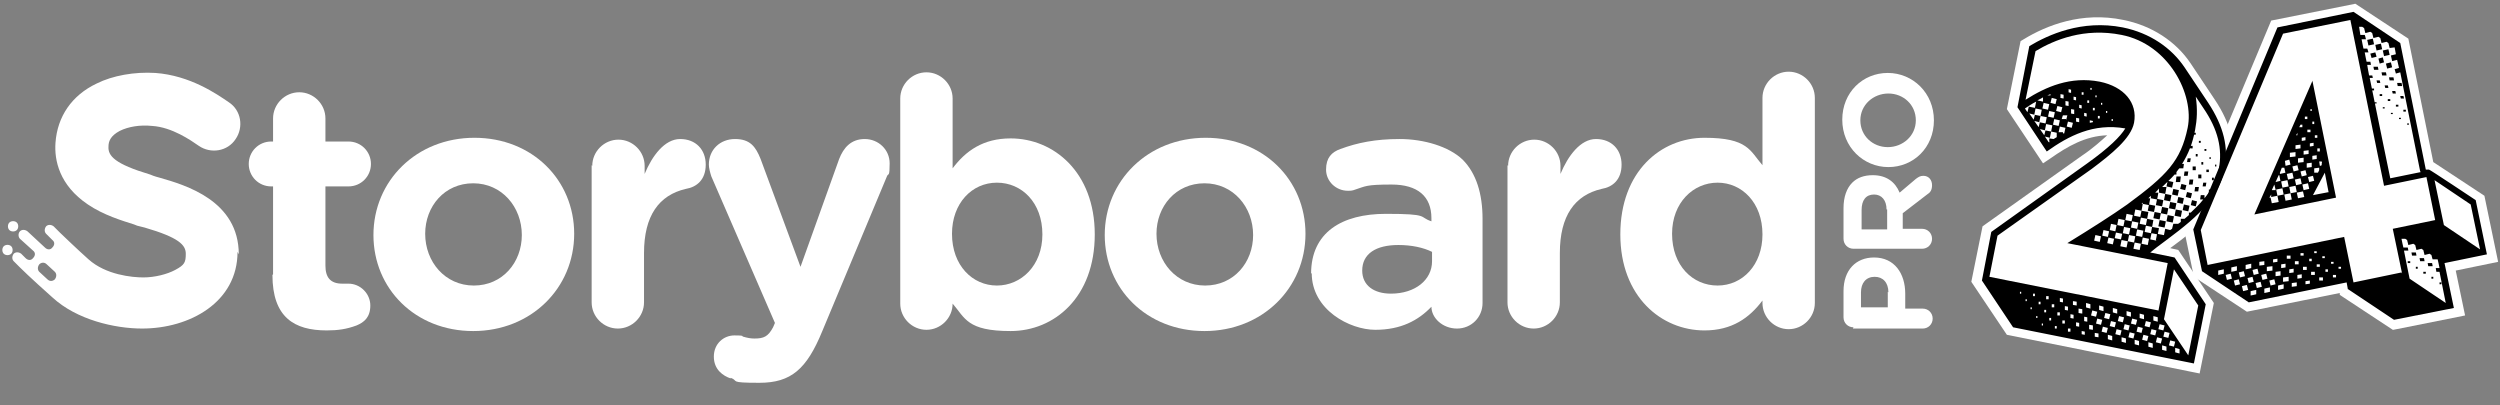
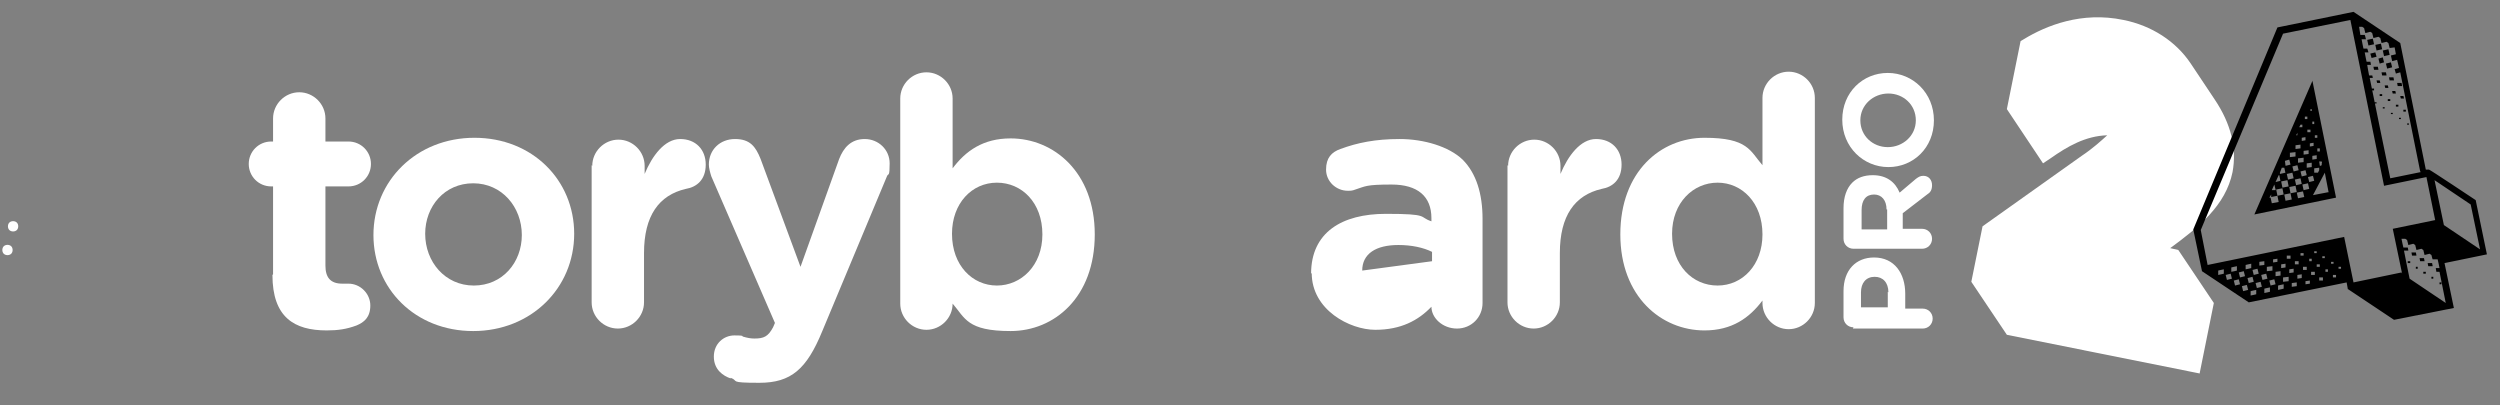
<svg xmlns="http://www.w3.org/2000/svg" width="401" height="65" version="1.1" viewBox="0 0 401 65">
  <rect x="0" y="0" width="401" height="65" fill="#808080" stroke="none" />
  <defs>
    <style>
      .cls-1 {
        fill: none;
      }

      .cls-1, .cls-2, .cls-3 {
        stroke-width: 0px;
      }

      .cls-2 {
        fill: #000;
      }

      .cls-3 {
        fill: #fff;
      }

      .cls-4 {
        display: none;
      }
    </style>
  </defs>
  <g id="base" class="cls-4">
    <rect class="cls-3" x="72" y="1169.2" width="1008" height="612" />
  </g>
  <g id="Layer_1" data-name="Layer 1">
    <g>
      <rect class="cls-1" width="401" height="65" />
      <g>
        <g>
          <path class="cls-3" d="M297.3,52.5c-.9,0-1.6-.7-1.6-1.6v-4.2c0-3.4,2-5.4,4.9-5.4h0c3.3,0,5,2.6,5,5.8v2.4h2.8c.9,0,1.6.7,1.6,1.6s-.7,1.6-1.6,1.6h-11.2ZM302.9,46.9c0-1.6-.9-2.5-2.2-2.5h0c-1.4,0-2.2,1-2.2,2.5v2.4h4.3v-2.5Z" />
          <path class="cls-3" d="M43.8,44v-14.1h-.3c-2,0-3.6-1.6-3.6-3.6s1.6-3.6,3.6-3.6h.3v-3.7c0-2.3,1.9-4.2,4.2-4.2s4.2,1.9,4.2,4.2v3.7h3.7c2,0,3.6,1.6,3.6,3.6s-1.6,3.6-3.6,3.6h-3.7v12.7c0,1.9.8,2.9,2.7,2.9s.8,0,1,0c1.9,0,3.5,1.6,3.5,3.5s-1,2.7-2.2,3.2c-1.6.6-3,.8-4.8.8-5.2,0-8.7-2.1-8.7-8.9Z" />
          <path class="cls-3" d="M59.9,37.7h0c0-8.7,6.9-15.6,16.2-15.6s16,6.8,16,15.4h0c0,8.7-6.9,15.6-16.2,15.6s-16-6.8-16-15.4ZM83.7,37.7h0c0-4.5-3.2-8.3-7.8-8.3s-7.7,3.7-7.7,8.1h0c0,4.5,3.2,8.3,7.8,8.3s7.7-3.7,7.7-8.1Z" />
          <path class="cls-3" d="M95,26.6c0-2.3,1.9-4.2,4.2-4.2s4.2,1.9,4.2,4.2v1.3c1.2-2.9,3.2-5.6,5.7-5.6s4.1,1.7,4.1,4.1-1.4,3.6-3.2,3.9c-4.3,1-6.7,4.3-6.7,10.3v7.9c0,2.3-1.9,4.2-4.2,4.2s-4.2-1.9-4.2-4.2v-22Z" />
          <path class="cls-3" d="M117.2,60.7c-1.2-.4-2.7-1.4-2.7-3.5s1.6-3.4,3.3-3.4,1.1.1,1.4.2c.7.2,1.2.3,1.8.3,1.5,0,2.2-.3,3-1.8l.3-.7-10.2-23.5c-.2-.6-.4-1.4-.4-1.9,0-2.4,1.8-4.1,4.2-4.1s3.3,1.2,4.1,3.2l6.4,17.3,6.2-17.3c.7-1.8,1.9-3.2,4.1-3.2s4,1.7,4,3.9-.2,1.6-.4,2l-10.4,24.9c-2.5,6.1-5,8.3-10.1,8.3s-3.2-.3-4.6-.8Z" />
          <path class="cls-3" d="M144.4,15.8c0-2.3,1.9-4.2,4.2-4.2s4.2,1.9,4.2,4.2v11.2c2.1-2.8,4.9-4.8,9.3-4.8,6.9,0,13.5,5.4,13.5,15.4h0c0,10.1-6.5,15.5-13.5,15.5s-7.3-2.1-9.3-4.4h0c0,2.3-1.9,4.2-4.2,4.2s-4.2-1.9-4.2-4.2V15.8ZM167.2,37.6h0c0-5.1-3.3-8.3-7.3-8.3s-7.2,3.3-7.2,8.2h0c0,5.1,3.3,8.3,7.2,8.3s7.3-3.2,7.3-8.2Z" />
-           <path class="cls-3" d="M177.2,37.7h0c0-8.7,6.9-15.6,16.2-15.6s16,6.8,16,15.4h0c0,8.7-6.9,15.6-16.2,15.6s-16-6.8-16-15.4ZM201,37.7h0c0-4.5-3.2-8.3-7.8-8.3s-7.7,3.7-7.7,8.1h0c0,4.5,3.2,8.3,7.8,8.3s7.7-3.7,7.7-8.1Z" />
-           <path class="cls-3" d="M210.3,43.9h0c0-6.6,4.9-9.6,12-9.6s5.2.5,7.3,1.2v-.5c0-3.5-2.2-5.4-6.4-5.4s-4.2.3-5.8.8c-.5.2-.8.2-1.2.2-1.9,0-3.5-1.5-3.5-3.4s.9-2.8,2.3-3.3c2.7-1,5.6-1.6,9.5-1.6s7.9,1.2,10.1,3.3c2.2,2.2,3.2,5.5,3.2,9.5v13.5c0,2.3-1.8,4.1-4.1,4.1s-4.1-1.7-4.1-3.5h0c-2.1,2.2-4.9,3.7-9,3.7s-10.2-3.2-10.2-9.1ZM229.7,41.9v-1.5c-1.4-.7-3.3-1.1-5.4-1.1-3.6,0-5.8,1.4-5.8,4.1h0c0,2.4,1.9,3.7,4.6,3.7,3.9,0,6.6-2.2,6.6-5.2Z" />
+           <path class="cls-3" d="M210.3,43.9h0c0-6.6,4.9-9.6,12-9.6s5.2.5,7.3,1.2v-.5c0-3.5-2.2-5.4-6.4-5.4s-4.2.3-5.8.8c-.5.2-.8.2-1.2.2-1.9,0-3.5-1.5-3.5-3.4s.9-2.8,2.3-3.3c2.7-1,5.6-1.6,9.5-1.6s7.9,1.2,10.1,3.3c2.2,2.2,3.2,5.5,3.2,9.5v13.5c0,2.3-1.8,4.1-4.1,4.1s-4.1-1.7-4.1-3.5h0c-2.1,2.2-4.9,3.7-9,3.7s-10.2-3.2-10.2-9.1ZM229.7,41.9v-1.5c-1.4-.7-3.3-1.1-5.4-1.1-3.6,0-5.8,1.4-5.8,4.1h0Z" />
          <path class="cls-3" d="M241.9,26.6c0-2.3,1.9-4.2,4.2-4.2s4.2,1.9,4.2,4.2v1.3c1.2-2.9,3.2-5.6,5.7-5.6s4.1,1.7,4.1,4.1-1.4,3.6-3.2,3.9c-4.3,1-6.7,4.3-6.7,10.3v7.9c0,2.3-1.9,4.2-4.2,4.2s-4.2-1.9-4.2-4.2v-22Z" />
          <path class="cls-3" d="M291.1,48.6c0,2.3-1.9,4.2-4.2,4.2s-4.2-1.9-4.2-4.2v-.4c-2.1,2.8-4.9,4.8-9.3,4.8-6.9,0-13.5-5.4-13.5-15.4h0c0-10.1,6.5-15.5,13.5-15.5s7.3,2.1,9.3,4.4v-10.8c0-2.3,1.9-4.2,4.2-4.2s4.2,1.9,4.2,4.2v32.8ZM268.2,37.5h0c0,5.1,3.3,8.3,7.3,8.3s7.2-3.3,7.2-8.2h0c0-5.1-3.3-8.3-7.2-8.3s-7.3,3.2-7.3,8.2Z" />
          <path class="cls-3" d="M297.3,39.9c-.9,0-1.6-.7-1.6-1.6v-4.9c0-1.8.5-3.2,1.4-4.1.8-.8,1.9-1.2,3.3-1.2h0c2.2,0,3.6,1.1,4.3,2.8l2.6-2.2c.4-.3.7-.5,1.2-.5.9,0,1.4.7,1.4,1.5s-.3,1.2-.8,1.5l-3.9,3v2.5h3.1c.9,0,1.6.7,1.6,1.6s-.7,1.6-1.6,1.6h-11.2ZM302.6,33.6c0-1.5-.8-2.4-2-2.4h0c-1.3,0-2,.9-2,2.5v3.1h4.1v-3.2Z" />
          <path class="cls-3" d="M302.9,26.8h0c-4,0-7.4-3.2-7.4-7.6s3.3-7.5,7.3-7.5h0c4,0,7.4,3.2,7.4,7.6s-3.3,7.5-7.3,7.5ZM302.9,15h0c-2.4,0-4.5,1.8-4.5,4.3s2,4.3,4.4,4.3h0c2.4,0,4.5-1.8,4.5-4.3s-2-4.3-4.4-4.3Z" />
          <g>
-             <path class="cls-3" d="M38.3,40.8c0-8.6-8.5-11.1-12.7-12.3-.4-.1-.7-.2-1-.3l-.5-.2c-5.7-1.7-6.8-3-6.7-4.5,0-.8.3-1.7,1.8-2.5,1.4-.7,3.3-1,5.2-.8,3.2.2,6.2,2.3,7.5,3.2,1.9,1.3,4.6.9,5.9-1.1,1.3-1.9.9-4.6-1.1-5.9-1.9-1.3-6.2-4.3-11.8-4.7-3.3-.2-6.8.4-9.4,1.7-4,1.9-6.3,5.3-6.6,9.5-.2,2.8.6,6.8,5.2,9.9,2.5,1.7,5.5,2.6,7.4,3.2l.5.2c.4.1.8.2,1.2.3,5.5,1.6,6.6,2.8,6.6,4.2s-.2,1.8-1.7,2.6c-1.3.7-3.3,1.2-5.1,1.2s-6-.4-8.8-2.9c-1.8-1.6-4.6-4.3-4.6-4.3l-1-1c-.4-.3-.9-.3-1.2,0-.3.4-.3.9,0,1.2l1,1c.4.3.4.8,0,1.2-.3.4-.8.4-1.2,0l-2.8-2.6c-.4-.3-.9-.3-1.2,0s-.3.9,0,1.2l2.1,1.9c.4.3.4.8,0,1.2-.3.4-.8.4-1.2,0l-.7-.7c-.4-.3-.9-.3-1.2,0-.3.4-.3.9,0,1.2l1,1s1.6,1.6,5.2,4.8c3.9,3.6,10,5,14.4,5,7.6,0,15.3-4.2,15.3-12.3ZM8.8,44.8c-.3.3-.8.4-1.2,0l-1.3-1.2c-.3-.3-.3-.8,0-1.2.3-.3.8-.4,1.2,0l1.3,1.2c.3.3.3.8,0,1.2Z" />
            <path class="cls-3" d="M1.5,35.7c-.3.3-.3.9,0,1.2.3.3.9.3,1.2,0,.3-.3.3-.9,0-1.2s-.9-.3-1.2,0Z" />
            <path class="cls-3" d="M.6,39.5h0c-.3.3-.3.9,0,1.2.3.3.9.3,1.2,0,.3-.3.3-.9,0-1.2-.3-.3-.9-.3-1.2,0Z" />
          </g>
        </g>
        <g>
          <g>
            <path class="cls-3" d="M317.8,44.9l1.5-7.8,15.4-11c3.5-2.5,5.3-4.3,6.1-5.6-5.1-.9-9.1,1.2-12.6,3.7l-4.7-7.1,1.9-9.8c3-1.8,8.4-4.3,15-3,4.4.9,7.8,3.3,9.9,6.4l3.8,5.7c2.5,3.8,3.3,7.2,2.6,10.7-1.1,5.5-6.1,8.9-10.9,12.5l-1,.8,3.9.8,5,7.5-1.9,9.5-29-5.8-5-7.5Z" />
            <path class="cls-3" d="M352.8,59.9l-30.9-6.2-5.7-8.5,1.8-8.9,15.9-11.3c1.8-1.2,3.1-2.4,4.1-3.3-3.5.1-6.4,1.8-9.1,3.7l-1.2.8-5.8-8.7,2.2-10.9.5-.3c3.6-2.2,9.3-4.5,16-3.1,4.5.9,8.4,3.4,10.8,7l3.8,5.7c2.7,4,3.6,7.9,2.9,11.7-1.1,5.4-5.5,8.9-10,12.2l1.3.3,5.7,8.5-2.3,11.4ZM323.6,51.2l27,5.4,1.5-7.6-4.4-6.5-6.5-1.3,4.3-3.1c4.5-3.3,8.8-6.4,9.7-11.1.6-3.1-.2-6.2-2.4-9.6l-3.8-5.7c-2-3-5.1-5-9-5.8-5.6-1.1-10.4.7-13.5,2.5l-1.7,8.6,3.6,5.4c3.4-2.2,7.5-4.1,12.5-3.2l1.9.4-1,1.7c-1,1.7-3.1,3.7-6.5,6.1l-15,10.6-1.3,6.6,4.4,6.5Z" />
          </g>
          <g>
-             <polygon class="cls-3" points="376.6 46.4 376.3 45.3 360.7 48.5 353.1 43.5 351.8 36.8 365.3 4.5 377.5 2 385 7 389.1 27.3 389.7 27.2 397.2 32.2 399 40.8 392.2 42.2 393.7 49.4 384.1 51.4 376.6 46.4" />
-             <path class="cls-3" d="M383.8,52.9l-8.5-5.6v-.3c0,0-14.9,3-14.9,3l-8.5-5.6-1.6-7.7,14-33.4,13.5-2.7,8.5,5.6,4,19.8,8.2,5.4,2.2,10.6-6.8,1.4,1.5,7.2-11.5,2.3ZM377.8,45.5l6.6,4.3,7.6-1.6-1.5-7.2,6.8-1.4-1.4-6.7-6.6-4.3-1.3.3-4.3-21.1-6.6-4.3-10.9,2.2-13.1,31.3,1.2,5.7,6.6,4.3,16.5-3.4.4,1.9Z" />
-           </g>
+             </g>
          <g>
-             <path class="cls-2" d="M317.9,45l1.5-7.8,15.4-11c3.5-2.5,5.3-4.3,6.1-5.6-5.1-.9-9.1,1.2-12.6,3.7l-4.7-7.1,1.9-9.8c3-1.8,8.4-4.3,15-3,4.4.9,7.8,3.3,9.9,6.4l3.8,5.7c2.5,3.8,3.3,7.2,2.6,10.7-1.1,5.5-6.1,8.9-10.9,12.5l-1,.8,3.9.8,5,7.5-1.9,9.5-29-5.8-5-7.5ZM346.2,49.9l1.5-7.7-16.1-3.2c3.9-2.4,7.2-4.5,9.6-6.2,6.4-4.7,8.6-7,9.7-12.3s-3-13.4-10.6-14.9c-6-1.2-10.8.8-13.8,2.6l-1.6,7.8c3.3-2.1,7.2-3.8,11.9-2.9,3.9.8,6.1,3.4,5.5,6.6-.5,2.5-3.6,5-6.8,7.4l-15.1,10.7-1.3,6.6,27.1,5.4ZM325.4,17.1l1,.2.2-1c-.6.3-1.2.7-1.8,1.1l.4.6.2-.8ZM326.3,18.4l1,.2.2-1-1-.2-.2,1-.8-.2.7,1,.2-.8ZM327.7,16.3v-.7c.1,0-.9.5-.9.5l.9.2ZM327.1,19.6l1,.2.2-1-1-.2-.2,1-.8-.2.7,1,.2-.8ZM328.5,17.6l.2-.9-.9-.2-.2.9.9.2ZM328,20.9l1,.2.2-1-1-.2-.2,1-.8-.2.7,1,.2-.8ZM328.9,15.4v-.3c0,0-.5.2-.5.2h.5ZM329.4,18.9l.2-.9-.9-.2-.2.9.9.2ZM329.7,16.7l.2-.8-.8-.2-.2.8.8.2ZM328.7,22.7v-.5c.1,0,.7.1.7.1l.5-.3v-.7c.1,0-.9-.2-.9-.2l-.2,1-.8-.2.6.9h.2ZM324.2,47.1v-.3c0,0-.2,0-.2,0v.3c0,0,.2,0,.2,0ZM330.2,20.2l.2-.9-.9-.2-.2.9.9.2ZM330.6,18l.2-.8-.8-.2-.2.8.8.2ZM331,15.8v-.6c.1,0-.5-.1-.5-.1v.6c-.1,0,.5.1.5.1ZM325.1,48.3v-.3c0,0-.2,0-.2,0v.3c0,0,.2,0,.2,0ZM330.9,21.4h.2c0,0,.2-.9.2-.9l-.9-.2-.2.9h.7ZM331.4,19.3l.2-.8h-.7c0-.1-.2.6-.2.6h.7ZM331.8,17v-.7c.1,0-.5-.1-.5-.1v.7c-.1,0,.5.1.5.1ZM332.2,14.9v-.5c.1,0-.4-.1-.4-.1v.5c-.1,0,.4.1.4.1ZM326.4,47.5v-.4c0,0-.3,0-.3,0v.4c0,0,.3,0,.3,0ZM325.9,49.6v-.3c0,0-.2,0-.2,0v.3c0,0,.2,0,.2,0ZM332.3,20.5l.2-.8-.8-.2-.2.8.8.2ZM332.7,18.3v-.7c.1,0-.5-.1-.5-.1v.7c-.1,0,.5.1.5.1ZM333,16.1v-.5c.1,0-.4-.1-.4-.1v.5c-.1,0,.4.1.4.1ZM327.3,48.8v-.4c0,0-.3,0-.3,0v.4c0,0,.3,0,.3,0ZM326.8,51v-.3c0,0-.2,0-.2,0v.3c0,0,.2,0,.2,0ZM333.5,19.6v-.6c.1,0-.5-.1-.5-.1v.6c-.1,0,.5.1.5.1ZM333.9,17.4v-.5c.1,0-.4-.1-.4-.1v.5c-.1,0,.4.1.4.1ZM334.2,15.2v-.4c0,0-.3,0-.3,0v.4c0,0,.3,0,.3,0ZM328.6,48v-.5c0,0-.4,0-.4,0v.5c0,0,.4,0,.4,0ZM328.2,50.1v-.4c0,0-.3,0-.3,0v.4c0,0,.3,0,.3,0ZM327.7,52.2v-.3c0,0-.2,0-.2,0v.3c0,0,.2,0,.2,0ZM334.7,18.7v-.5c.1,0-.4-.1-.4-.1v.5c-.1,0,.4.1.4.1ZM335.1,16.5v-.4c0,0-.3,0-.3,0v.4c0,0,.3,0,.3,0ZM335.5,14.4v-.3c0,0-.2,0-.2,0v.3c0,0,.2,0,.2,0ZM329.5,49.3v-.5c0,0-.4,0-.4,0v.5c0,0,.4,0,.4,0ZM329,51.4v-.4c0,0-.3,0-.3,0v.4c0,0,.3,0,.3,0ZM335.7,19.6v-.2s-.5-.1-.5-.1v.4c0,0,.5-.1.5-.1ZM336,17.7v-.4c0,0-.3,0-.3,0v.4c0,0,.3,0,.3,0ZM336.3,15.6v-.3c0,0-.2,0-.2,0v.3c0,0,.2,0,.2,0ZM330.9,48.5v-.6c.1,0-.5-.1-.5-.1v.6c-.1,0,.5.1.5.1ZM330.4,50.6v-.5c0,0-.4,0-.4,0v.5c0,0,.4,0,.4,0ZM329.9,52.7v-.4c0,0-.3,0-.3,0v.4c0,0,.3,0,.3,0ZM336.8,19v-.4c0,0-.3,0-.3,0v.4c0,0,.3,0,.3,0ZM337.2,16.8v-.3c0,0-.2,0-.2,0v.3c0,0,.2,0,.2,0ZM331.7,49.8v-.6c.1,0-.5-.1-.5-.1v.6c-.1,0,.5.1.5.1ZM331.2,51.9v-.5c0,0-.4,0-.4,0v.5c0,0,.4,0,.4,0ZM338,18.1v-.3c0,0-.2,0-.2,0v.3c0,0,.2,0,.2,0ZM333.1,49v-.6c.1,0-.6-.1-.6-.1v.6c-.1,0,.6.1.6.1ZM332.6,51.1v-.6c.1,0-.5-.1-.5-.1v.6c-.1,0,.5.1.5.1ZM332.1,53.2v-.5c0,0-.4,0-.4,0v.5c0,0,.4,0,.4,0ZM338.9,19.4v-.3c0,0-.2,0-.2,0v.3c0,0,.2,0,.2,0ZM334,50.3v-.7c.1,0-.6-.1-.6-.1v.7c-.1,0,.6.1.6.1ZM333.5,52.4v-.6c.1,0-.5-.1-.5-.1v.6c-.1,0,.5.1.5.1ZM336.8,38.8l.2-.9-.9-.2-.2.9.9.2ZM335.3,49.5v-.7c.1,0-.7-.2-.7-.2v.7c-.1,0,.7.2.7.2ZM334.8,51.6v-.7c.1,0-.5-.1-.5-.1v.7c-.1,0,.5.1.5.1ZM334.4,53.7v-.5c.1,0-.5-.1-.5-.1v.5c-.1,0,.5.1.5.1ZM338.1,38l.2-.9-.9-.2-.2.9.9.2ZM336.2,50.8l.2-.8-.8-.2-.2.8.8.2ZM335.7,52.9v-.7c.1,0-.6-.1-.6-.1v.7c-.1,0,.6.1.6.1ZM339.3,37.1l.2-1-.9-.2-.2,1,.9.2ZM338.9,39.2l.2-.9-.9-.2-.2.9.9.2ZM337.4,49.9v-.7c.1,0-.7-.2-.7-.2v.7c-.1,0,.7.2.7.2ZM337,52.1l.2-.8-.8-.2-.2.8.8.2ZM336.6,54.1v-.6c.1,0-.6-.1-.6-.1v.6c-.1,0,.6.1.6.1ZM340.6,36.3l.2-1-1-.2-.2,1,1,.2ZM340.2,38.4l.2-.9-1-.2-.2.9,1,.2ZM338.3,51.2l.2-.8-.8-.2-.2.8.8.2ZM337.9,53.4l.2-.8-.8-.2-.2.8.8.2ZM341.9,35.5l.2-1-1-.2-.2,1,1,.2ZM341.5,37.6l.2-1-1-.2-.2,1,1,.2ZM341.1,39.7l.2-1-1-.2-.2,1,1,.2ZM339.6,50.3v-.7c.1,0-.7-.2-.7-.2v.7c-.1,0,.7.2.7.2ZM339.2,52.5l.2-.8-.8-.2-.2.8.8.2ZM338.8,54.6v-.7c.1,0-.7-.2-.7-.2v.7c-.1,0,.7.2.7.2ZM345.8,38.5l.2-1,1,.2h.1c0,0,.2-1,.2-1l.8.2.3-.2.2-.8h.7c0,.1.5-.3.5-.3v-.5c.1,0,.6,0,.6,0l.7-.6v-.4c0,0,.3,0,.3,0,.7-.7,1.4-1.3,2-2.1h-.5c0,0,.1-.7.1-.7h.6c0,.1,0,.5,0,.5.2-.3.5-.6.7-.9h0s0-.5,0-.5h.3c.6-1,1.1-2.1,1.3-3.3.6-3.2-.1-6.3-2.5-9.8l-1.2-1.8c.3,2.1.2,3.7-.1,5.3-.4,2.2-1.1,3.9-2.1,5.5h.3c0,0-.1.7-.1.7h-.6c0-.1-.5.6-.5.6v.4c0,0-.3,0-.3,0-.6.7-1.3,1.3-2,2h.7c0,.1-.2,1.1-.2,1.1l-1-.2v-.7c.1,0-.6.7-.6.7h.5c0,.1-.2,1.1-.2,1.1l-1-.2v-.4c0,0-.4.4-.4.4h.3c0,0-.2,1.1-.2,1.1l-1-.2v-.2s-.2.2-.2.2h.2s-.2,1.1-.2,1.1l-1-.2-.2,1,1,.2.2-1,1.1.2-.2,1.1-1-.2-.2,1,1,.2.2-1,1,.2-.2,1.1-1-.2-.2,1,1,.2.2-1,1.1.2-.2,1-1-.2-.2,1,1,.2ZM342.8,36.7l.2-1-1-.2-.2,1,1,.2ZM342.3,38.9l.2-1-1-.2-.2,1,1,.2ZM340.5,51.7l.2-.8-.8-.2-.2.8.8.2ZM340.1,53.8l.2-.8-.8-.2-.2.8.8.2ZM343.6,38l.2-1-1-.2-.2,1,1,.2ZM343.2,40.1l.2-1-1-.2-.2,1,1,.2ZM341.8,50.8v-.7c.1,0-.7-.2-.7-.2v.7c-.1,0,.7.2.7.2ZM341.4,53l.2-.8-.8-.2-.2.8.8.2ZM341,55v-.7c.1,0-.7-.2-.7-.2v.7c-.1,0,.7.2.7.2ZM344.7,32.8l1,.2-.2,1-1-.2.2-1ZM344.5,39.3l.2-1-1-.2-.2,1,1,.2ZM342.6,52.1l.2-.8-.8-.2-.2.8.8.2ZM342.2,54.3l.2-.8-.8-.2-.2.8.8.2ZM346,31.9l1,.2-.2,1-1-.2.2-1ZM345.6,34l1,.2-.2,1-1-.2.2-1ZM343.9,51.2v-.7c.1,0-.7-.2-.7-.2v.7c-.1,0,.7.2.7.2ZM343.5,53.4l.2-.8-.8-.2-.2.8.8.2ZM343.1,55.4v-.7c.1,0-.7-.2-.7-.2v.7c-.1,0,.7.2.7.2ZM346.8,33.2l1,.2-.2,1-1-.2.2-1ZM346.4,35.3l1,.2-.2,1-1-.2.2-1ZM347.7,29l.9.2-.2.9-.9-.2.2-.9ZM347.3,31.1l1,.2-.2,1-1-.2.2-1ZM344.8,52.5l.2-.8-.8-.2-.2.8.8.2ZM344.4,54.7l.2-.8-.8-.2-.2.8.8.2ZM348.1,32.4l1,.2-.2,1-1-.2.2-1ZM347.7,34.5l1,.2-.2,1-1-.2.2-1ZM348.6,30.3l.9.2-.2.9-.9-.2.2-.9ZM349.1,28.3h.7c0,.1-.1.9-.1.9h-.7c0-.1.1-.9.1-.9ZM346.1,51.6v-.7c.1,0-.7-.2-.7-.2v.7c-.1,0,.7.2.7.2ZM345.7,53.8l.2-.8-.8-.2-.2.8.8.2ZM345.3,55.8v-.7c.1,0-.7-.2-.7-.2v.7c-.1,0,.7.2.7.2ZM349,33.6l1,.2-.2,1-1-.2.2-1ZM349.4,31.6l.9.2-.2.9-.9-.2.2-.9ZM349.9,29.5l.8.2-.2.8-.8-.2.2-.8ZM350.4,27.5h.6c0,.1-.1.7-.1.7h-.6c0-.1.1-.7.1-.7ZM350.9,25.4h.5c0,0-.1.6-.1.6h-.5c0,0,.1-.6.1-.6ZM351.3,23.4h.4c0,0,0,.4,0,.4h-.4c0,0,0-.4,0-.4ZM351.9,21.3h.3c0,0,0,.3,0,.3h-.3c0,0,0-.3,0-.3ZM347,53l.2-.8-.8-.2-.2.8.8.2ZM346.6,55.1l.2-.8-.8-.2-.2.8.8.2ZM350.3,32.8l.9.2-.2.9-.9-.2.2-.9ZM350.8,30.8l.8.2-.2.8-.8-.2.2-.8ZM351.2,28.8h.6c0,.1-.1.8-.1.8h-.6c0-.1.1-.8.1-.8ZM351.7,26.7h.5c0,0,0,.6,0,.6h-.5c0,0,0-.6,0-.6ZM352.2,24.7h.3c0,0,0,.4,0,.4h-.3c0,0,0-.4,0-.4ZM352.7,22.6h.3c0,0,0,.3,0,.3h-.3c0,0,0-.3,0-.3ZM352.6,49l-3.9-5.8-1.6,8,3.9,5.8,1.6-8ZM347.8,54.2l.2-.8-.8-.2-.2.8.8.2ZM347.5,56.3v-.7c.1,0-.7-.2-.7-.2v.7c-.1,0,.7.2.7.2ZM351.6,32.1l.8.2-.2.8-.8-.2.2-.8ZM352.1,30h.6c0,.1-.1.7-.1.7h-.6c0-.1.1-.7.1-.7ZM352.6,28h.5c0,0,0,.6,0,.6h-.5c0,0,0-.6,0-.6ZM353.1,26h.3c0,0,0,.4,0,.4h-.3c0,0,0-.4,0-.4ZM353.6,23.9h.3c0,0,0,.3,0,.3h-.3c0,0,0-.3,0-.3ZM348.7,55.6l.2-.8-.8-.2-.2.8.8.2ZM353.4,29.3h.5c0,0-.1.6-.1.6h-.5c0,0,.1-.6.1-.6ZM353.9,27.2h.4c0,0,0,.4,0,.4h-.4c0,0,0-.4,0-.4ZM354.4,25.2h.2s0,.3,0,.3h-.2s0-.3,0-.3ZM349.6,56.7v-.7c.1,0-.7-.2-.7-.2v.7c-.1,0,.7.2.7.2ZM354.8,28.5h.3c0,0,0,.4,0,.4h-.3c0,0,0-.4,0-.4ZM355.3,26.4h.2s0,.3,0,.3h-.2s0-.3,0-.3Z" />
            <path class="cls-2" d="M376.6,46.4l-.2-1.1-15.7,3.2-7.5-5-1.4-6.7,13.5-32.4,12.2-2.5,7.5,5,4.1,20.3h.5c0-.1,7.5,4.9,7.5,4.9l1.8,8.7-6.8,1.4,1.5,7.2-9.6,1.9-7.5-5ZM385.3,43.9l-1.5-7.2,6.8-1.4-1.4-6.9-6.8,1.4-5.4-26.6-10.8,2.2-13.2,31.5,1.1,5.6,21.9-4.5,1.5,7.3,7.7-1.6ZM356.7,43.9v-.7c-.1,0-.9.2-.9.2v.7c.1,0,.9-.2.9-.2ZM358,44.7l-.2-.8-.8.2.2.8.8-.2ZM358.8,43.4v-.7c-.1,0-.9.2-.9.2v.7c.1,0,.9-.2.9-.2ZM359.3,45.6l-.2-.8-.8.2.2.8.8-.2ZM360.1,44.3l-.2-.8-.8.2.2.8.8-.2ZM360.6,46.5l-.2-.8-.8.2.2.8.8-.2ZM361.5,45.2l-.2-.8-.8.2.2.8.8-.2ZM361.1,43v-.7c-.1,0-.9.2-.9.2v.7c.1,0,.9-.2.9-.2ZM361.9,47.2v-.7c-.1,0-.9.2-.9.2v.7c.1,0,.9-.2.9-.2ZM362.8,46l-.2-.8-.8.2.2.8.8-.2ZM362.3,43.9l-.2-.8-.8.2.2.8.8-.2ZM364.1,46.8v-.7c-.1,0-.9.2-.9.2v.7c.1,0,.9-.2.9-.2ZM363.7,44.7l-.2-.8-.8.2.2.8.8-.2ZM363.2,42.5v-.6c-.1,0-.8.1-.8.1v.6c.1,0,.8-.1.8-.1ZM370.9,12.9l3.8,18.8-13.1,2.7,9.3-21.4ZM365,45.6l-.2-.8-.8.2.2.8.8-.2ZM364.5,43.4v-.7c-.1,0-.9.1-.9.1v.7c.1,0,.9-.1.9-.1ZM366.3,46.3v-.7c-.1,0-.9.2-.9.2v.7c.1,0,.9-.2.9-.2ZM365.8,44.2v-.7c-.1,0-.8.1-.8.1v.7c.1,0,.8-.1.8-.1ZM365.3,42v-.5c-.1,0-.7.1-.7.1v.5c.1,0,.7-.1.7-.1ZM367.1,45.1v-.7c-.1,0-.9.1-.9.1v.7c.1,0,.9-.1.9-.1ZM366.6,42.9v-.6c-.1,0-.7.1-.7.1v.6c.1,0,.7-.1.7-.1ZM365.5,32.4l-.2-1,1-.2-.2-1-1,.2.2,1-1,.2v-.4c0,0-.3.5-.3.5h.2s.2.9.2.9l1.1-.2ZM365,30.4l-.2-.8-.4.9h.6ZM368.4,45.9v-.6c-.1,0-.8.1-.8.1v.6c.1,0,.8-.1.8-.1ZM367.9,43.7v-.6c-.1,0-.7.1-.7.1v.6c.1,0,.7-.1.7-.1ZM367.4,41.5v-.5c0,0-.6,0-.6,0v.5c0,0,.6,0,.6,0ZM365.8,29.1l-.2-1h-.1s-.5,1.1-.5,1.1l.8-.2ZM369.2,44.6v-.6c-.1,0-.7.1-.7.1v.6c.1,0,.7-.1.7-.1ZM368.7,42.4v-.5c0,0-.6,0-.6,0v.5c0,0,.6,0,.6,0ZM367.6,32l-.2-1-1,.2.2,1,1-.2ZM367.1,29.9l-.2-1-1,.2.2,1,1-.2ZM366.6,27.8l-.2-.9h-.4c0,0-.3.8-.3.8v.2s.9-.2.9-.2ZM370.5,45.5v-.5c-.1,0-.7.1-.7.1v.5c.1,0,.7-.1.7-.1ZM370,43.3v-.5c0,0-.6,0-.6,0v.5c0,0,.6,0,.6,0ZM369.5,41v-.4c0,0-.5,0-.5,0v.4c0,0,.5,0,.5,0ZM368.4,30.8l-.2-1-1,.2.2,1,1-.2ZM367.9,28.6l-.2-.9-.9.2.2.9.9-.2ZM367.4,26.4l-.2-.8-.7.2h0c0,.1.1.8.1.8l.8-.2ZM371.3,44.1v-.5c0,0-.6,0-.6,0v.5c0,0,.6,0,.6,0ZM370.8,41.9v-.4c0,0-.4,0-.4,0v.4c0,0,.4,0,.4,0ZM369.6,31.6l-.2-.9-1,.2.2.9,1-.2ZM369.2,29.5l-.2-.9-.9.2.2.9.9-.2ZM368.7,27.3l-.2-.8-.8.2.2.8.8-.2ZM368.2,25.1v-.7c-.1,0-.9.1-.9.1v.7c.1,0,.9-.1.9-.1ZM372.6,45v-.5c0,0-.6,0-.6,0v.5c0,0,.6,0,.6,0ZM372.1,42.8v-.4c0,0-.5,0-.5,0v.4c0,0,.5,0,.5,0ZM371.6,40.6v-.3c0,0-.4,0-.4,0v.3c0,0,.4,0,.4,0ZM370.4,30.3l-.2-.9-.9.2.2.9.9-.2ZM370,28.1l-.2-.8-.8.2.2.8.8-.2ZM369.5,26v-.7c-.1,0-.9.1-.9.1v.7c.1,0,.9-.1.9-.1ZM369,23.8v-.6c-.1,0-.8.1-.8.1v.6c.1,0,.8-.1.8-.1ZM368.5,21.7v-.4c0,0-.2.4-.2.4h.2ZM373.4,43.6v-.4c0,0-.4,0-.4,0v.4c0,0,.4,0,.4,0ZM372.9,41.4v-.3c0,0-.4,0-.4,0v.3c0,0,.4,0,.4,0ZM373.5,30.8l-.6-3.1-1.9,3.6,2.6-.5ZM371.2,29l-.2-.8-.8.2.2.8.8-.2ZM370.8,26.8v-.7c-.1,0-.8.1-.8.1v.7c.1,0,.8-.1.8-.1ZM370.3,24.7v-.6c-.1,0-.8.1-.8.1v.6c.1,0,.8-.1.8-.1ZM369.8,22.5v-.5c-.1,0-.6.1-.6.1v.5c.1,0,.6-.1.6-.1ZM369.3,20.4v-.4c0,0-.3,0-.3,0l-.2.4h0c0,0,.5,0,.5,0ZM374.7,44.5v-.4c0,0-.5,0-.5,0v.4c0,0,.5,0,.5,0ZM374.3,42.3v-.3c0,0-.4,0-.4,0v.3c0,0,.4,0,.4,0ZM371.8,27.7l.2-.4v-.4c0,0-.8.1-.8.1v.7c.1,0,.6,0,.6,0ZM371.6,25.5v-.6c-.1,0-.7.1-.7.1v.6c.1,0,.7-.1.7-.1ZM371.1,23.4v-.5c-.1,0-.6.1-.6.1v.5c.1,0,.6-.1.6-.1ZM370.6,21.2v-.4c0,0-.5,0-.5,0v.4c0,0,.5,0,.5,0ZM370.1,19.1v-.4c0,0-.4,0-.4,0v.4c0,0,.4,0,.4,0ZM375.5,43.1v-.3c0,0-.4,0-.4,0v.3c0,0,.4,0,.4,0ZM372.4,26.5v-.3c.1,0,0-.3,0-.3h-.4c0,0,.1.7.1.7h.1ZM372.1,24.3v-.5c-.1,0-.4,0-.4,0v.5c.1,0,.4,0,.4,0ZM371.7,22.1v-.4c0,0-.4,0-.4,0v.4c0,0,.4,0,.4,0ZM371.2,19.9v-.4c0,0-.3,0-.3,0v.4c0,0,.3,0,.3,0ZM370.8,17.8v-.3c0,0-.2,0-.2,0v.3c0,0,.2,0,.2,0ZM388.2,27.5l-3.2-15.9-.7.2-.2-.7.7-.2-.3-1.3-.8.2-.2-.9.8-.2-.2-1.1h0s-.8.1-.8.1l-.2-.8-.3-.2-.8.2-.2-.8-.3-.2-.8.2-.2-.8-.3-.2-.8.2-.2-.8-.3-.2h-.5c0,.1.2,1.3.2,1.3h.7c0-.1.2.7.2.7h-.7c0,.1.3,1.5.3,1.5h.6c0-.1.2.6.2.6h-.6c0,.1.3,1.5.3,1.5h.6c0-.1.1.5.1.5h-.6c0,.1.3,1.7.3,1.7h.5c0-.1.1.4.1.4h-.5c0,.1,3.3,16.1,3.3,16.1l4.9-1ZM391.4,43.6h-.6c0,.1-.1-.6-.1-.6h.6c0-.1-.3-1.4-.3-1.4h-.8c0,.1-.2-.7-.2-.7l-.3-.2-.8.2-.2-.8-.3-.2-.8.2-.2-.8-.3-.2-.8.2-.2-.8-.3-.2h-.6c0,.1.3,1.4.3,1.4h.7c0-.1.1.5.1.5h-.7c0,.1.9,4.5.9,4.5l5.8,3.9-1-5ZM380.4,14.2h.4c0,0,0,.3,0,.3h-.4c0,0,0-.3,0-.3ZM380.9,16.4h.3c0,0,0,.2,0,.2h-.3c0,0,0-.2,0-.2ZM386.2,41.9h.4c0,0,0,.3,0,.3h-.4c0,0,0-.3,0-.3ZM379.7,6.4l.9-.2.2.9-.9.2-.2-.9ZM380.2,8.6l.8-.2.2.7-.8.2-.2-.7ZM380.7,10.7h.7c0-.1.1.5.1.5h-.7c0,.1-.1-.5-.1-.5ZM381.2,12.9h.5c0-.1.1.4.1.4h-.5c0,.1-.1-.4-.1-.4ZM386.8,40.5h.7c0-.1.1.5.1.5h-.7c0,.1-.1-.5-.1-.5ZM381.7,15.1h.4c0,0,0,.3,0,.3h-.4c0,0,0-.3,0-.3ZM382.2,17.2h.3c0,0,0,.2,0,.2h-.3c0,0,0-.2,0-.2ZM387.5,42.8h.3c0,0,0,.3,0,.3h-.3c0,0,0-.3,0-.3ZM381,7.2l.9-.2.2.9-.9.2-.2-.9ZM381.5,9.4l.7-.2.2.8-.7.2-.2-.8ZM382,11.6h.7c0-.1.1.5.1.5h-.7c0,.1-.1-.5-.1-.5ZM382.5,13.7h.5c0-.1.1.4.1.4h-.5c0,.1-.1-.4-.1-.4ZM388.1,41.4h.7c0-.1.1.5.1.5h-.7c0,.1-.1-.5-.1-.5ZM383,15.9h.4c0,0,0,.3,0,.3h-.4c0,0,0-.3,0-.3ZM383.5,18.1h.3c0,0,0,.2,0,.2h-.3c0,0,0-.2,0-.2ZM388.7,43.6h.4c0,0,0,.3,0,.3h-.4c0,0,0-.3,0-.3ZM382.2,8.1l.9-.2.2.9-.9.2-.2-.9ZM382.7,10.2l.8-.2.2.8-.8.2-.2-.8ZM383.2,12.4h.7c0-.1.1.5.1.5h-.7c0,.1-.1-.5-.1-.5ZM383.7,14.6h.5c0-.1.1.4.1.4h-.5c0,.1-.1-.4-.1-.4ZM389.4,42.2h.7c0-.1.1.5.1.5h-.7c0,.1-.1-.5-.1-.5ZM384.3,16.8h.4c0,0,0,.3,0,.3h-.4c0,0,0-.3,0-.3ZM384.8,18.9h.3c0,0,0,.2,0,.2h-.3c0,0,0-.2,0-.2ZM390,44.4h.3c0,0,0,.3,0,.3h-.3c0,0,0-.3,0-.3ZM384.5,13.3h.7c0-.1.1.5.1.5h-.7c0,.1-.1-.5-.1-.5ZM385,15.4h.5c0-.1.1.4.1.4h-.5c0,.1-.1-.4-.1-.4ZM385.5,17.6h.4c0,0,0,.3,0,.3h-.4c0,0,0-.3,0-.3ZM386.1,19.8h.3c0,0,0,.2,0,.2h-.3c0,0,0-.2,0-.2ZM391.3,45.3h.3c0,0,0,.3,0,.3h-.3c0,0,0-.3,0-.3ZM396.3,32.8l-5.8-3.9,1.5,7.2,5.8,3.9-1.5-7.2Z" />
          </g>
        </g>
      </g>
    </g>
  </g>
</svg>